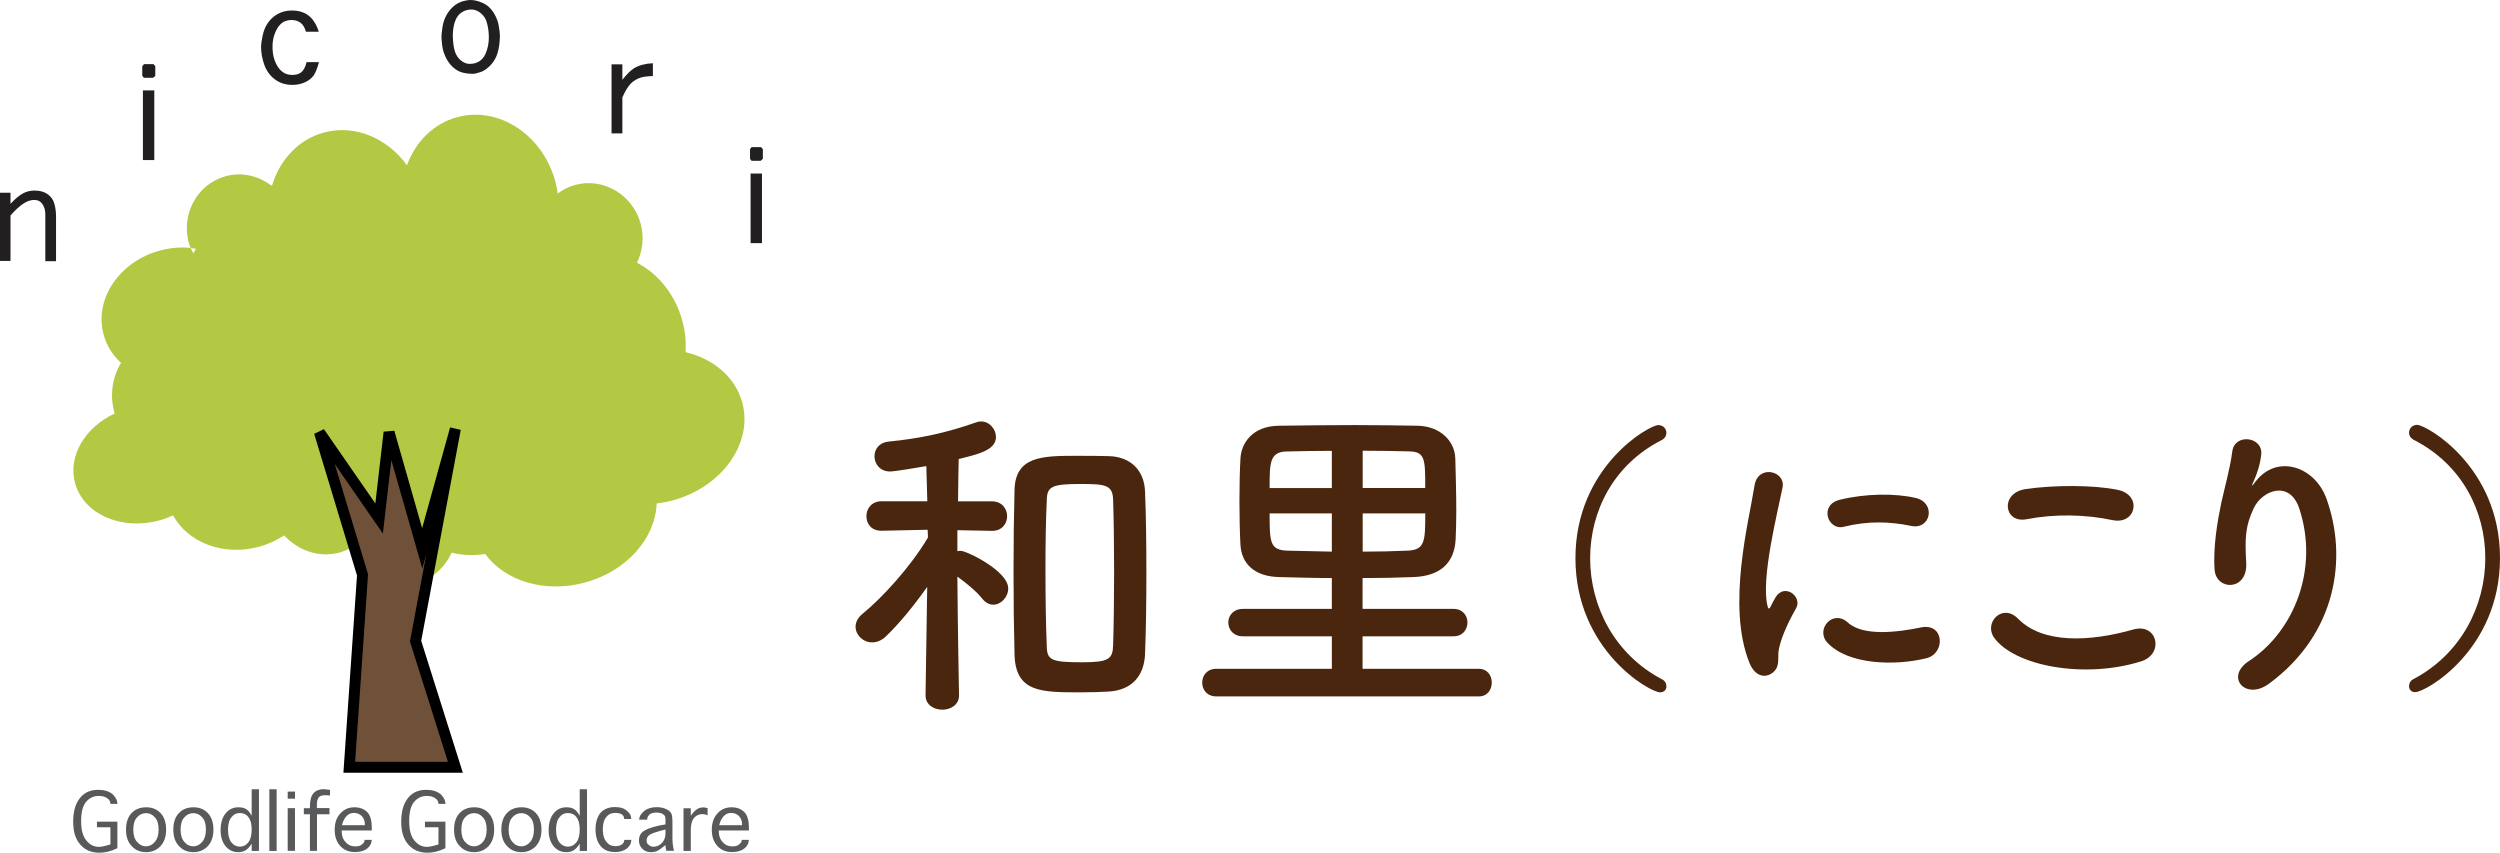
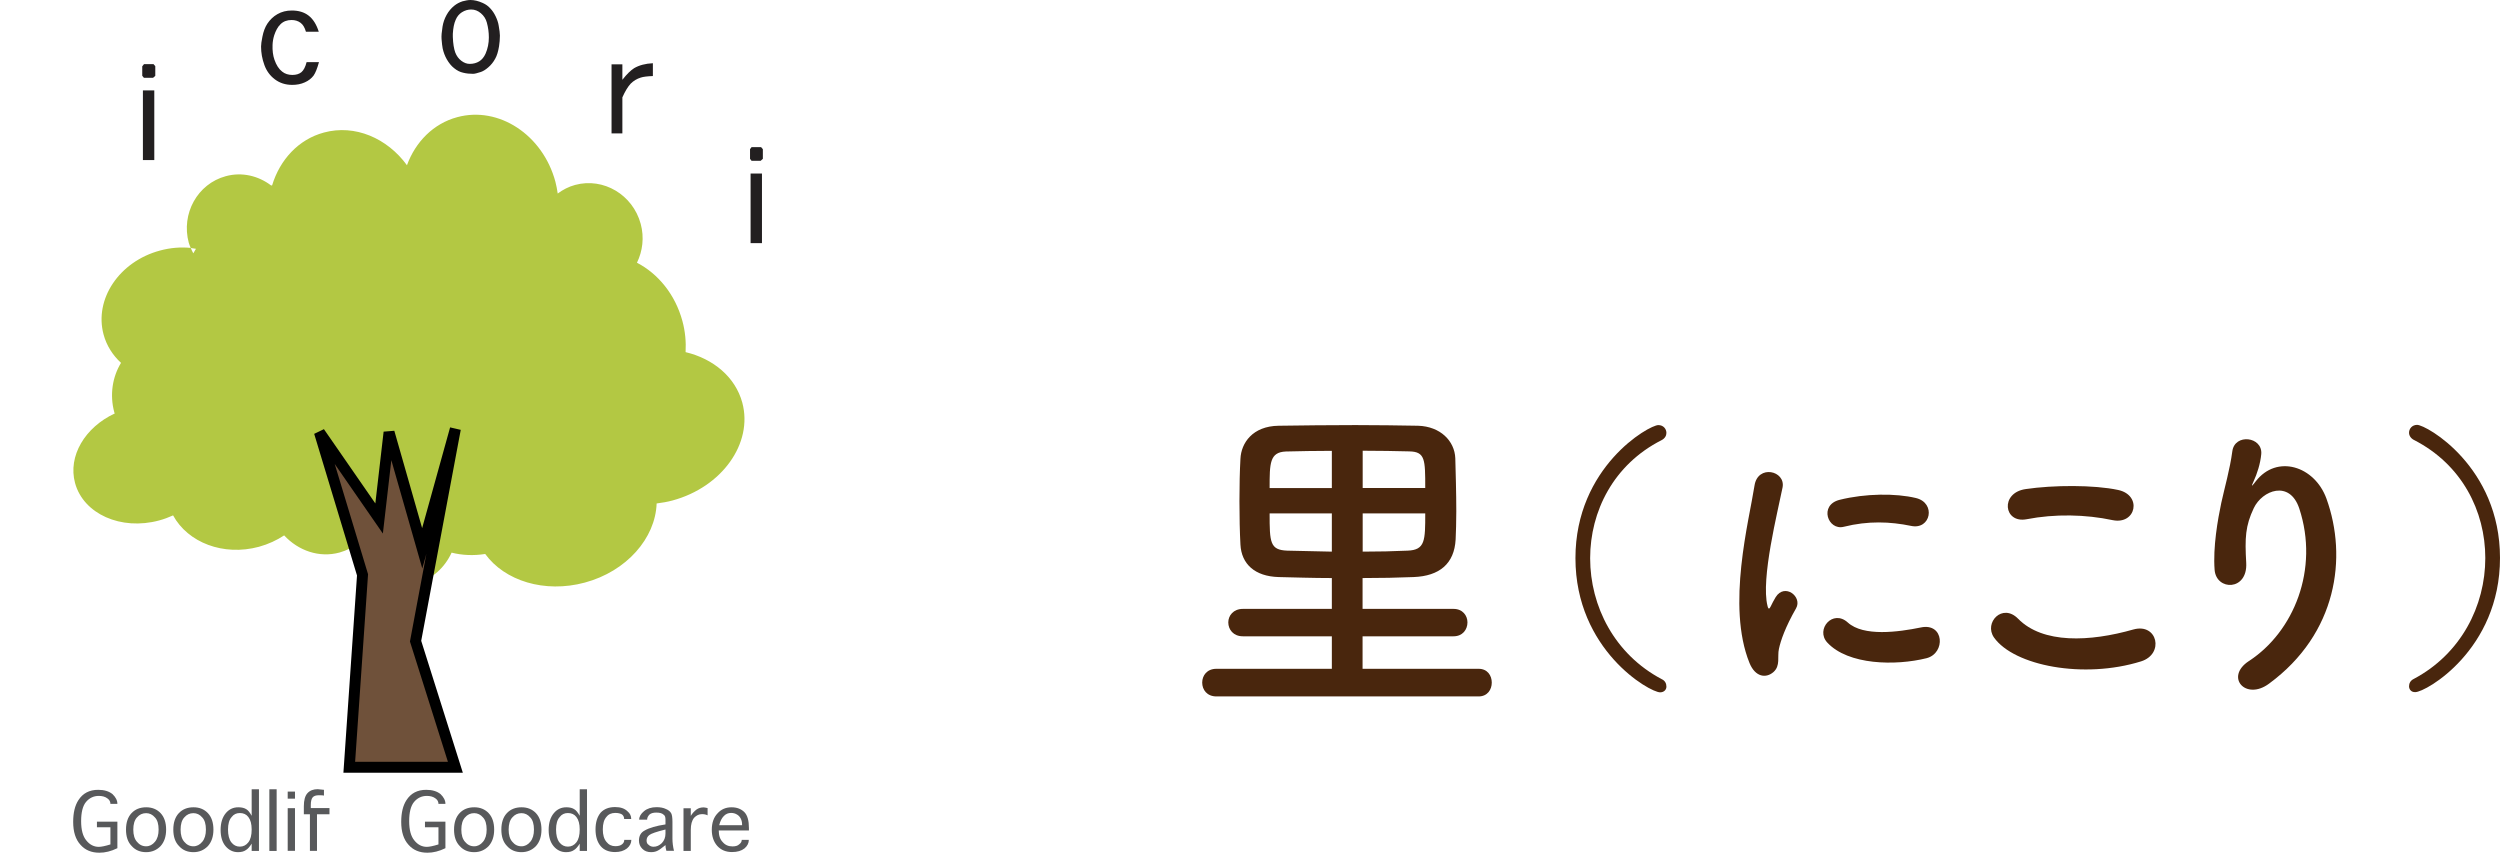
<svg xmlns="http://www.w3.org/2000/svg" version="1.1" id="レイヤー_1" x="0px" y="0px" viewBox="0 0 226.19 77.15" style="enable-background:new 0 0 226.19 77.15;" xml:space="preserve">
  <style type="text/css">
	.st0{fill:#B3C843;}
	.st1{fill:#6F513A;}
	.st2{fill:none;stroke:#000000;stroke-width:0.99;}
	.st3{fill:#221F20;}
	.st4{fill:#58595B;}
	.st5{fill:#49260D;}
</style>
  <g>
    <g>
      <path class="st0" d="M67.16,36.43c-0.63-2.32-2.62-3.97-5.13-4.57c0.05-0.92-0.03-1.87-0.29-2.82c-0.65-2.4-2.2-4.28-4.11-5.27    c0.51-1.05,0.67-2.28,0.34-3.51c-0.71-2.64-3.37-4.22-5.93-3.53c-0.59,0.16-1.11,0.43-1.58,0.78c-0.05-0.36-0.12-0.72-0.21-1.07    c-1.14-4.24-5.12-6.86-8.88-5.84c-2.16,0.58-3.78,2.24-4.55,4.35c-1.78-2.45-4.71-3.72-7.51-2.96c-2.31,0.62-3.99,2.47-4.69,4.78    c-0.03,0-0.06,0.01-0.09,0.01c-1.15-0.87-2.63-1.24-4.1-0.84c-2.56,0.69-4.06,3.39-3.35,6.03c0.04,0.16,0.12,0.31,0.18,0.47    c0.16,0.02,0.31,0.05,0.47,0.07c-0.08,0.13-0.16,0.27-0.24,0.41c-0.08-0.16-0.17-0.31-0.23-0.49c-0.9-0.09-1.84-0.02-2.79,0.24    c-3.68,0.99-5.96,4.39-5.1,7.59c0.27,1.01,0.83,1.88,1.58,2.57c-0.77,1.26-1.04,2.87-0.61,4.47c0.01,0.04,0.02,0.07,0.04,0.11    c-2.69,1.25-4.25,3.85-3.59,6.29c0.76,2.8,4.16,4.32,7.6,3.39c0.45-0.12,0.87-0.28,1.27-0.46c1.34,2.46,4.55,3.71,7.77,2.84    c0.84-0.23,1.61-0.59,2.28-1.03c1.29,1.39,3.18,2.05,5.01,1.55c0.32-0.09,0.63-0.21,0.92-0.36c1.08,2.42,3.62,3.8,6.05,3.14    c1.45-0.39,2.56-1.44,3.17-2.77c0.95,0.24,1.99,0.29,3.04,0.12c1.76,2.43,5.37,3.57,9.01,2.59c3.79-1.02,6.39-4.02,6.5-7.16    c0.48-0.06,0.96-0.14,1.44-0.27C65.32,44.07,68.15,40.11,67.16,36.43" />
      <polygon class="st1" points="37.6,58.01 41.2,69.42 31.6,69.42 32.8,52.01 28.9,39.11 34.3,46.91 35.2,39.11 38.2,49.61     41.2,38.8   " />
      <polygon class="st2" points="37.6,58.01 41.2,69.42 31.6,69.42 32.8,52.01 28.9,39.11 34.3,46.91 35.2,39.11 38.2,49.61     41.2,38.8   " />
-       <path class="st3" d="M5.07,19.55v4.08H4.1v-4.26c0-0.39-0.11-0.72-0.32-0.98c-0.16-0.2-0.39-0.3-0.68-0.3    c-0.31,0-0.63,0.1-0.95,0.31c-0.15,0.09-0.33,0.23-0.54,0.42C1.4,19,1.18,19.23,0.95,19.5v4.11H0v-6.17h0.95v1    c0.43-0.46,0.81-0.78,1.14-0.95c0.32-0.17,0.67-0.25,1.03-0.25c0.48,0,0.88,0.11,1.19,0.33c0.31,0.22,0.52,0.51,0.61,0.87    C5.02,18.8,5.07,19.18,5.07,19.55" />
      <path class="st3" d="M12.93,14.48v-6.3h1.03v6.3H12.93z M12.88,5.99l0.15-0.19h0.86l0.16,0.19v0.87l-0.2,0.18h-0.83l-0.15-0.18    V5.99z" />
      <path class="st3" d="M24.66,4.06c-0.02,0.52,0.04,0.97,0.17,1.34c0.17,0.49,0.4,0.85,0.7,1.08c0.25,0.2,0.56,0.3,0.92,0.3    c0.34,0,0.61-0.08,0.82-0.25c0.2-0.17,0.36-0.47,0.47-0.91h1.12C28.7,6.2,28.54,6.6,28.37,6.84c-0.19,0.25-0.45,0.46-0.79,0.61    c-0.35,0.16-0.73,0.23-1.14,0.23c-0.61,0-1.13-0.17-1.57-0.5c-0.44-0.33-0.76-0.77-0.95-1.3c-0.2-0.55-0.3-1.1-0.3-1.67    c0-0.19,0.04-0.48,0.12-0.88c0.09-0.47,0.24-0.87,0.45-1.19c0.24-0.36,0.54-0.65,0.91-0.86c0.38-0.22,0.82-0.33,1.3-0.33    c0.61,0,1.12,0.15,1.52,0.46c0.4,0.31,0.71,0.79,0.92,1.46h-1.16c-0.11-0.38-0.27-0.65-0.49-0.81c-0.23-0.17-0.5-0.25-0.81-0.25    c-0.4,0-0.73,0.12-0.99,0.37c-0.14,0.14-0.26,0.29-0.34,0.45c-0.09,0.16-0.17,0.35-0.24,0.56C24.72,3.48,24.67,3.77,24.66,4.06" />
      <path class="st3" d="M40.97,3.34c0.02,0.61,0.1,1.08,0.22,1.41c0.12,0.31,0.3,0.56,0.55,0.75c0.25,0.19,0.5,0.28,0.76,0.28    c0.33,0,0.62-0.08,0.86-0.23c0.24-0.15,0.43-0.38,0.57-0.69c0.2-0.46,0.3-0.95,0.3-1.47c0-0.46-0.06-0.9-0.18-1.34    c-0.09-0.34-0.27-0.62-0.54-0.85c-0.27-0.23-0.56-0.34-0.88-0.34c-0.29,0-0.57,0.08-0.84,0.25c-0.25,0.16-0.44,0.39-0.56,0.68    C41.08,2.12,41,2.54,40.97,3.06V3.34 M42.56,0c0.35,0,0.72,0.09,1.12,0.27c0.27,0.12,0.49,0.28,0.67,0.48    c0.2,0.21,0.36,0.45,0.49,0.72c0.14,0.29,0.24,0.58,0.28,0.85c0.07,0.4,0.11,0.7,0.11,0.9c0,0.33-0.03,0.66-0.08,0.98    c-0.08,0.47-0.19,0.84-0.34,1.1c-0.17,0.32-0.39,0.59-0.64,0.8c-0.24,0.21-0.46,0.34-0.66,0.41c-0.33,0.11-0.57,0.17-0.71,0.17    c-0.31,0-0.61-0.03-0.89-0.1c-0.29-0.06-0.56-0.2-0.82-0.41c-0.26-0.2-0.48-0.48-0.67-0.81c-0.17-0.3-0.29-0.62-0.37-0.98    c-0.04-0.2-0.07-0.48-0.1-0.85c-0.02-0.27,0.01-0.64,0.09-1.13c0.06-0.37,0.18-0.71,0.36-1.04c0.18-0.33,0.42-0.62,0.71-0.85    c0.21-0.17,0.46-0.3,0.73-0.39C42.11,0.05,42.35,0,42.56,0z" />
      <path class="st3" d="M56.31,8.81v3.26h-0.98V5.82h0.98v1.4c0.2-0.26,0.4-0.48,0.57-0.65c0.17-0.17,0.34-0.3,0.49-0.4    c0.46-0.27,1.03-0.42,1.7-0.45v1.16c-0.49,0.02-0.86,0.06-1.1,0.14c-0.35,0.11-0.65,0.29-0.91,0.55    C56.81,7.84,56.56,8.25,56.31,8.81" />
      <path class="st3" d="M67.91,22v-6.3h1.03V22H67.91z M67.85,13.51L68,13.31h0.86l0.16,0.19v0.87l-0.2,0.18H68l-0.14-0.18V13.51z" />
      <path class="st4" d="M8.77,74.86v-0.52h1.85v2.4c-0.57,0.28-1.11,0.41-1.63,0.41c-0.72,0-1.29-0.24-1.71-0.72    c-0.44-0.48-0.66-1.17-0.66-2.07c0-0.83,0.16-1.48,0.47-1.96c0.4-0.63,1-0.94,1.79-0.94c0.55,0,0.98,0.13,1.3,0.39    c0.29,0.28,0.44,0.57,0.44,0.88H9.99c0-0.2-0.09-0.37-0.28-0.5c-0.2-0.15-0.46-0.22-0.77-0.22c-0.46,0-0.85,0.18-1.16,0.55    c-0.29,0.35-0.44,0.93-0.44,1.74c0,0.79,0.16,1.37,0.47,1.74c0.31,0.39,0.69,0.58,1.13,0.58c0.22,0,0.57-0.07,1.05-0.22v-1.55    H8.77" />
      <path class="st4" d="M13.22,76.57c0.31,0,0.58-0.14,0.8-0.41c0.22-0.26,0.33-0.63,0.33-1.1c0-0.5-0.11-0.87-0.33-1.1    c-0.22-0.26-0.49-0.39-0.8-0.39c-0.33,0-0.61,0.13-0.83,0.39c-0.22,0.24-0.33,0.61-0.33,1.1c0,0.48,0.11,0.85,0.33,1.1    C12.61,76.43,12.89,76.57,13.22,76.57 M13.22,77.1c-0.53,0-0.97-0.18-1.3-0.55c-0.35-0.35-0.52-0.85-0.52-1.49    c0-0.64,0.17-1.14,0.5-1.49c0.33-0.35,0.77-0.53,1.33-0.53c0.53,0,0.97,0.18,1.3,0.53c0.33,0.35,0.5,0.85,0.5,1.49    c0,0.63-0.17,1.12-0.5,1.49C14.18,76.91,13.75,77.1,13.22,77.1z" />
      <path class="st4" d="M17.5,76.57c0.31,0,0.58-0.14,0.8-0.41c0.22-0.26,0.33-0.63,0.33-1.1c0-0.5-0.11-0.87-0.33-1.1    c-0.22-0.26-0.49-0.39-0.8-0.39c-0.33,0-0.61,0.13-0.83,0.39c-0.22,0.24-0.33,0.61-0.33,1.1c0,0.48,0.11,0.85,0.33,1.1    C16.89,76.43,17.17,76.57,17.5,76.57 M17.5,77.1c-0.53,0-0.97-0.18-1.3-0.55c-0.35-0.35-0.52-0.85-0.52-1.49    c0-0.64,0.17-1.14,0.5-1.49c0.33-0.35,0.77-0.53,1.33-0.53c0.53,0,0.97,0.18,1.3,0.53c0.33,0.35,0.5,0.85,0.5,1.49    c0,0.63-0.17,1.12-0.5,1.49C18.46,76.91,18.03,77.1,17.5,77.1z" />
      <path class="st4" d="M22.77,75.05c0-0.5-0.1-0.87-0.3-1.13c-0.18-0.24-0.44-0.36-0.77-0.36c-0.31,0-0.56,0.12-0.74,0.36    c-0.22,0.24-0.33,0.62-0.33,1.13c0,0.51,0.1,0.9,0.3,1.16c0.2,0.26,0.46,0.39,0.77,0.39c0.31,0,0.57-0.13,0.77-0.39    C22.67,75.95,22.77,75.57,22.77,75.05 M22.77,73.81v-2.4h0.66v5.58h-0.66v-0.66c-0.18,0.29-0.36,0.49-0.52,0.58    c-0.18,0.13-0.42,0.19-0.72,0.19c-0.44,0-0.82-0.18-1.13-0.55c-0.29-0.35-0.44-0.84-0.44-1.46c0-0.64,0.16-1.15,0.47-1.52    c0.29-0.35,0.67-0.53,1.13-0.53c0.31,0,0.56,0.06,0.75,0.19C22.45,73.32,22.61,73.51,22.77,73.81z" />
      <rect x="24.37" y="71.41" class="st4" width="0.66" height="5.58" />
      <path class="st4" d="M26.03,76.98v-3.86h0.66v3.86H26.03z M26.03,72.26v-0.64h0.66v0.64H26.03z" />
-       <path class="st4" d="M29.81,73.12v0.55h-1.13v3.31h-0.64v-3.31h-0.55v-0.55h0.55v-0.17c0-0.55,0.11-0.95,0.33-1.19    c0.22-0.24,0.53-0.36,0.94-0.36c-0.04,0,0.15,0.02,0.55,0.06v0.52c-0.07-0.02-0.22-0.03-0.44-0.03c-0.28,0-0.47,0.06-0.58,0.19    c-0.11,0.13-0.17,0.36-0.17,0.69v0.28H29.81" />
-       <path class="st4" d="M30.94,74.66h2.07v-0.08c0-0.18-0.04-0.35-0.11-0.5c-0.09-0.18-0.21-0.31-0.36-0.39    c-0.15-0.09-0.32-0.14-0.52-0.14c-0.26,0-0.48,0.09-0.66,0.28C31.17,74.02,31.03,74.3,30.94,74.66 M32.99,75.99h0.64    c0,0.29-0.13,0.55-0.39,0.77c-0.28,0.22-0.65,0.33-1.13,0.33c-0.55,0-0.99-0.18-1.33-0.55c-0.33-0.37-0.5-0.86-0.5-1.46    c0-0.64,0.18-1.14,0.52-1.49c0.33-0.37,0.75-0.55,1.27-0.55c0.48,0,0.87,0.15,1.16,0.44c0.28,0.29,0.41,0.77,0.41,1.44v0.22h-2.73    c0,0.46,0.12,0.81,0.36,1.05c0.22,0.26,0.51,0.39,0.88,0.39c0.28,0,0.48-0.06,0.61-0.19C32.91,76.27,32.99,76.14,32.99,75.99z" />
+       <path class="st4" d="M29.81,73.12v0.55h-1.13v3.31h-0.64v-3.31h-0.55v-0.55v-0.17c0-0.55,0.11-0.95,0.33-1.19    c0.22-0.24,0.53-0.36,0.94-0.36c-0.04,0,0.15,0.02,0.55,0.06v0.52c-0.07-0.02-0.22-0.03-0.44-0.03c-0.28,0-0.47,0.06-0.58,0.19    c-0.11,0.13-0.17,0.36-0.17,0.69v0.28H29.81" />
      <path class="st4" d="M38.45,74.86v-0.52h1.85v2.4c-0.57,0.28-1.11,0.41-1.63,0.41c-0.72,0-1.29-0.24-1.71-0.72    c-0.44-0.48-0.66-1.17-0.66-2.07c0-0.83,0.16-1.48,0.47-1.96c0.4-0.63,1-0.94,1.79-0.94c0.55,0,0.98,0.13,1.3,0.39    c0.29,0.28,0.44,0.57,0.44,0.88h-0.63c0-0.2-0.09-0.37-0.28-0.5c-0.2-0.15-0.46-0.22-0.77-0.22c-0.46,0-0.85,0.18-1.16,0.55    c-0.29,0.35-0.44,0.93-0.44,1.74c0,0.79,0.16,1.37,0.47,1.74c0.31,0.39,0.69,0.58,1.13,0.58c0.22,0,0.57-0.07,1.05-0.22v-1.55    H38.45" />
      <path class="st4" d="M42.9,76.57c0.31,0,0.58-0.14,0.8-0.41c0.22-0.26,0.33-0.63,0.33-1.1c0-0.5-0.11-0.87-0.33-1.1    c-0.22-0.26-0.49-0.39-0.8-0.39c-0.33,0-0.61,0.13-0.83,0.39c-0.22,0.24-0.33,0.61-0.33,1.1c0,0.48,0.11,0.85,0.33,1.1    C42.29,76.43,42.57,76.57,42.9,76.57 M42.9,77.1c-0.53,0-0.97-0.18-1.3-0.55c-0.35-0.35-0.52-0.85-0.52-1.49    c0-0.64,0.17-1.14,0.5-1.49c0.33-0.35,0.77-0.53,1.33-0.53c0.53,0,0.97,0.18,1.3,0.53c0.33,0.35,0.5,0.85,0.5,1.49    c0,0.63-0.17,1.12-0.5,1.49C43.86,76.91,43.43,77.1,42.9,77.1z" />
      <path class="st4" d="M47.18,76.57c0.31,0,0.58-0.14,0.8-0.41c0.22-0.26,0.33-0.63,0.33-1.1c0-0.5-0.11-0.87-0.33-1.1    c-0.22-0.26-0.49-0.39-0.8-0.39c-0.33,0-0.61,0.13-0.83,0.39c-0.22,0.24-0.33,0.61-0.33,1.1c0,0.48,0.11,0.85,0.33,1.1    C46.57,76.43,46.84,76.57,47.18,76.57 M47.18,77.1c-0.53,0-0.97-0.18-1.3-0.55c-0.35-0.35-0.52-0.85-0.52-1.49    c0-0.64,0.17-1.14,0.5-1.49c0.33-0.35,0.77-0.53,1.33-0.53c0.53,0,0.97,0.18,1.3,0.53c0.33,0.35,0.5,0.85,0.5,1.49    c0,0.63-0.17,1.12-0.5,1.49C48.14,76.91,47.71,77.1,47.18,77.1z" />
      <path class="st4" d="M52.45,75.05c0-0.5-0.1-0.87-0.3-1.13c-0.18-0.24-0.44-0.36-0.77-0.36c-0.31,0-0.56,0.12-0.74,0.36    c-0.22,0.24-0.33,0.62-0.33,1.13c0,0.51,0.1,0.9,0.3,1.16c0.2,0.26,0.46,0.39,0.77,0.39c0.31,0,0.57-0.13,0.77-0.39    C52.35,75.95,52.45,75.57,52.45,75.05 M52.45,73.81v-2.4h0.66v5.58h-0.66v-0.66c-0.18,0.29-0.36,0.49-0.52,0.58    c-0.18,0.13-0.42,0.19-0.72,0.19c-0.44,0-0.82-0.18-1.13-0.55c-0.29-0.35-0.44-0.84-0.44-1.46c0-0.64,0.16-1.15,0.47-1.52    c0.29-0.35,0.67-0.53,1.13-0.53c0.31,0,0.56,0.06,0.74,0.19C52.13,73.32,52.28,73.51,52.45,73.81z" />
      <path class="st4" d="M56.48,75.99h0.64c0,0.29-0.13,0.55-0.39,0.77c-0.28,0.22-0.64,0.33-1.08,0.33c-0.57,0-1-0.18-1.3-0.53    c-0.31-0.37-0.47-0.87-0.47-1.52c0-0.64,0.16-1.15,0.47-1.52c0.31-0.33,0.74-0.5,1.3-0.5c0.5,0,0.87,0.13,1.13,0.39    c0.22,0.18,0.33,0.41,0.33,0.69h-0.64c0-0.17-0.06-0.3-0.19-0.41c-0.15-0.09-0.35-0.14-0.61-0.14c-0.35,0-0.62,0.12-0.8,0.36    c-0.22,0.24-0.33,0.62-0.33,1.13c0,0.5,0.11,0.87,0.33,1.13c0.2,0.26,0.47,0.39,0.8,0.39c0.28,0,0.48-0.06,0.61-0.17    C56.41,76.29,56.48,76.16,56.48,75.99" />
      <path class="st4" d="M60.21,75.41v-0.36c-0.81,0.2-1.3,0.37-1.46,0.5c-0.17,0.13-0.25,0.29-0.25,0.5c0,0.18,0.06,0.31,0.19,0.39    c0.11,0.11,0.26,0.17,0.44,0.17c0.28,0,0.52-0.11,0.75-0.33C60.1,76.05,60.21,75.76,60.21,75.41 M60.98,76.98h-0.69    c-0.06-0.2-0.08-0.38-0.08-0.52c-0.35,0.28-0.56,0.43-0.64,0.47c-0.18,0.11-0.4,0.17-0.66,0.17c-0.33,0-0.6-0.1-0.8-0.31    c-0.2-0.2-0.3-0.45-0.3-0.74c0-0.42,0.17-0.73,0.52-0.91c0.41-0.24,1.03-0.42,1.88-0.55v-0.44c0-0.22-0.05-0.37-0.17-0.44    c-0.13-0.13-0.35-0.19-0.66-0.19c-0.26,0-0.46,0.05-0.61,0.17c-0.15,0.15-0.22,0.3-0.22,0.47h-0.72c0-0.28,0.15-0.53,0.44-0.77    c0.29-0.24,0.67-0.36,1.13-0.36c0.33,0,0.62,0.05,0.86,0.17c0.22,0.09,0.38,0.22,0.47,0.39c0.07,0.13,0.11,0.39,0.11,0.77v1.52    C60.84,76.24,60.89,76.62,60.98,76.98z" />
      <path class="st4" d="M62.5,75.08v1.91h-0.66v-3.86h0.66v0.69c0.13-0.22,0.3-0.41,0.52-0.58c0.18-0.13,0.4-0.19,0.64-0.19    c0.05,0,0.18,0.02,0.36,0.06v0.66c-0.13-0.07-0.29-0.11-0.5-0.11c-0.28,0-0.51,0.11-0.72,0.33C62.6,74.23,62.5,74.6,62.5,75.08" />
      <path class="st4" d="M65.07,74.66h2.07v-0.08c0-0.18-0.04-0.35-0.11-0.5c-0.09-0.18-0.21-0.31-0.36-0.39    c-0.15-0.09-0.32-0.14-0.52-0.14c-0.26,0-0.48,0.09-0.66,0.28C65.3,74.02,65.16,74.3,65.07,74.66 M67.11,75.99h0.64    c0,0.29-0.13,0.55-0.39,0.77c-0.28,0.22-0.65,0.33-1.13,0.33c-0.55,0-0.99-0.18-1.33-0.55c-0.33-0.37-0.5-0.86-0.5-1.46    c0-0.64,0.18-1.14,0.52-1.49c0.33-0.37,0.75-0.55,1.27-0.55c0.48,0,0.87,0.15,1.16,0.44c0.28,0.29,0.41,0.77,0.41,1.44v0.22h-2.73    c0,0.46,0.12,0.81,0.36,1.05c0.22,0.26,0.51,0.39,0.88,0.39c0.28,0,0.48-0.06,0.61-0.19C67.04,76.27,67.11,76.14,67.11,75.99z" />
    </g>
    <g>
      <g>
-         <path class="st5" d="M86.77,62.92c0,0.86-0.77,1.29-1.5,1.29c-0.77,0-1.53-0.43-1.53-1.29v-0.03l0.15-9.79     c-1.19,1.68-2.51,3.31-3.76,4.5c-0.4,0.37-0.83,0.52-1.22,0.52c-0.83,0-1.5-0.67-1.5-1.41c0-0.4,0.18-0.8,0.61-1.16     c1.71-1.38,4.32-4.19,5.94-6.92l-0.03-0.7l-4.16,0.09h-0.03c-0.92,0-1.35-0.64-1.35-1.32c0-0.67,0.46-1.35,1.38-1.35h4.13     l-0.09-3.18c-0.49,0.09-2.85,0.49-3.28,0.49c-0.92,0-1.41-0.7-1.41-1.38c0-0.61,0.4-1.22,1.22-1.32c2.88-0.28,5.3-0.8,7.96-1.74     c0.15-0.06,0.31-0.09,0.46-0.09c0.77,0,1.35,0.7,1.35,1.41c0,1.19-1.62,1.56-3.37,1.99c-0.03,0.7-0.03,2.17-0.06,3.83h3.06     c0.92,0,1.38,0.67,1.38,1.35c0,0.67-0.46,1.32-1.35,1.32h-0.03l-3.12-0.06v1.9c0.12-0.03,0.21-0.03,0.31-0.03     c0.52,0,4.29,1.81,4.29,3.4c0,0.77-0.64,1.47-1.35,1.47c-0.34,0-0.67-0.15-0.98-0.52c-0.55-0.7-1.5-1.47-2.27-2.02     c0.03,4.59,0.15,10.74,0.15,10.74V62.92z M97.76,62.64c-3.58,0-5.88,0-5.97-3.43c-0.06-2.36-0.09-4.9-0.09-7.47     c0-2.57,0.03-5.11,0.09-7.44c0.09-3,2.48-3.06,5.51-3.06c1.07,0,2.23,0,3.06,0.03c1.87,0.06,3.18,1.22,3.24,3.24     c0.09,2.2,0.12,4.71,0.12,7.25c0,2.54-0.03,5.08-0.12,7.38c-0.06,1.96-1.16,3.31-3.31,3.43C99.66,62.61,98.71,62.64,97.76,62.64z      M97.92,59.92c2.42,0,2.75-0.31,2.79-1.53c0.06-1.96,0.09-4.32,0.09-6.67c0-2.33-0.03-4.65-0.09-6.49     c-0.03-1.38-0.73-1.44-2.97-1.44c-2.6,0-3,0.24-3.03,1.44c-0.09,1.81-0.12,4.04-0.12,6.27c0,2.48,0.03,4.96,0.12,6.98     C94.73,59.73,95.13,59.92,97.92,59.92z" />
        <path class="st5" d="M110.06,63.01c-0.86,0-1.29-0.61-1.29-1.25c0-0.64,0.43-1.25,1.29-1.25h10.44v-2.94h-8.05     c-0.86,0-1.32-0.61-1.32-1.26c0-0.61,0.46-1.22,1.32-1.22h8.05V52.3c-1.74,0-3.4-0.06-4.81-0.09c-2.17-0.06-3.37-1.19-3.46-2.94     c-0.06-1.1-0.09-2.51-0.09-3.92c0-1.38,0.03-2.79,0.09-3.83c0.06-1.44,1.1-2.97,3.46-3c2.14-0.03,4.56-0.06,6.95-0.06     c1.96,0,3.92,0.03,5.66,0.06c2.02,0.06,3.31,1.38,3.37,2.94c0.03,1.19,0.09,3.09,0.09,4.81c0,0.95-0.03,1.87-0.06,2.54     c-0.12,2.2-1.47,3.31-3.8,3.4c-1.41,0.06-3,0.09-4.62,0.09v2.79h8.23c0.83,0,1.26,0.61,1.26,1.22c0,0.64-0.43,1.26-1.26,1.26     h-8.23v2.94h10.5c0.8,0,1.19,0.61,1.19,1.25c0,0.64-0.4,1.25-1.19,1.25H110.06z M120.5,40.79c-1.47,0-2.91,0.03-4.16,0.06     c-1.47,0.06-1.47,1.07-1.47,3.31h5.63V40.79z M120.5,46.45h-5.63c0,2.63,0.03,3.31,1.59,3.37c1.22,0.03,2.6,0.06,4.04,0.09V46.45     z M128.95,44.15c0-2.57,0-3.28-1.44-3.31c-1.25-0.03-2.72-0.06-4.22-0.06v3.37H128.95z M123.29,46.45v3.46     c1.41,0,2.82-0.03,4.07-0.09c1.59-0.06,1.59-0.92,1.59-3.37H123.29z" />
        <path class="st5" d="M150.2,62.64c-0.94,0-7.66-3.83-7.66-12.14c0-8.26,6.66-12.04,7.5-12.04c0.45,0,0.73,0.34,0.73,0.71     c0,0.24-0.13,0.5-0.45,0.66c-4.33,2.2-6.45,6.43-6.45,10.68c0,4.33,2.2,8.68,6.48,10.94c0.29,0.13,0.42,0.39,0.42,0.66     C150.78,62.38,150.57,62.64,150.2,62.64z" />
        <path class="st5" d="M158.29,59.99c-2.1-5.17-0.03-12.93,0.45-16.05c0.29-1.94,2.83-1.36,2.54,0.16     c-0.42,2.12-1.99,8.29-1.36,10.73c0.08,0.34,0.18,0.26,0.29,0.03c0.05-0.13,0.34-0.66,0.45-0.84c0.81-1.29,2.44-0.03,1.84,1.02     c-0.97,1.7-1.39,2.91-1.55,3.67c-0.16,0.71,0.16,1.52-0.5,2.1C159.79,61.38,158.82,61.28,158.29,59.99z M165.32,58.13     c-1.08-1.18,0.5-3.04,1.86-1.81c1.42,1.29,4.56,0.87,6.61,0.45c2.12-0.45,2.26,2.33,0.52,2.78     C171.51,60.25,167.21,60.18,165.32,58.13z M166.82,47.66c-1.44,0.37-2.28-1.97-0.37-2.44c2.33-0.58,5.06-0.6,6.9-0.16     c1.84,0.45,1.34,2.91-0.45,2.52C171.01,47.19,169.02,47.11,166.82,47.66z" />
        <path class="st5" d="M180.41,57.68c-0.94-1.34,0.76-3.15,2.18-1.7c2.23,2.28,6.48,2.1,10.44,0.97c2.18-0.6,2.81,2.23,0.68,2.89     C188.51,61.46,182.22,60.23,180.41,57.68z M183.35,46.98c-2.07,0.39-2.41-2.39-0.08-2.73c2.49-0.37,6.19-0.39,8.37,0.08     c2.2,0.47,1.63,3.17-0.5,2.73C188.7,46.54,185.92,46.48,183.35,46.98z" />
        <path class="st5" d="M203.47,59.81c4.07-2.65,6.37-8.31,4.56-13.8c-0.87-2.62-3.36-1.65-4.12-0.03c-0.76,1.6-0.81,2.68-0.68,4.96     c0.13,2.54-2.7,2.52-2.86,0.63c-0.16-2.07,0.29-4.59,0.6-6.06c0.29-1.34,0.79-3.07,1-4.67c0.21-1.65,2.75-1.34,2.62,0.24     c-0.08,0.89-0.39,1.81-0.68,2.44c-0.34,0.71-0.08,0.37,0.18,0.03c1.91-2.47,5.33-1.39,6.4,1.57c1.91,5.3,0.97,12.2-5.19,16.73     C203.18,63.43,201.27,61.25,203.47,59.81z" />
        <path class="st5" d="M217.96,62.09c0-0.26,0.13-0.52,0.42-0.66c4.28-2.26,6.48-6.61,6.48-10.94c0-4.25-2.12-8.47-6.45-10.68     c-0.31-0.16-0.45-0.42-0.45-0.66c0-0.37,0.29-0.71,0.73-0.71c0.84,0,7.5,3.78,7.5,12.04c0,8.31-6.71,12.14-7.66,12.14     C218.17,62.64,217.96,62.38,217.96,62.09z" />
      </g>
    </g>
  </g>
</svg>